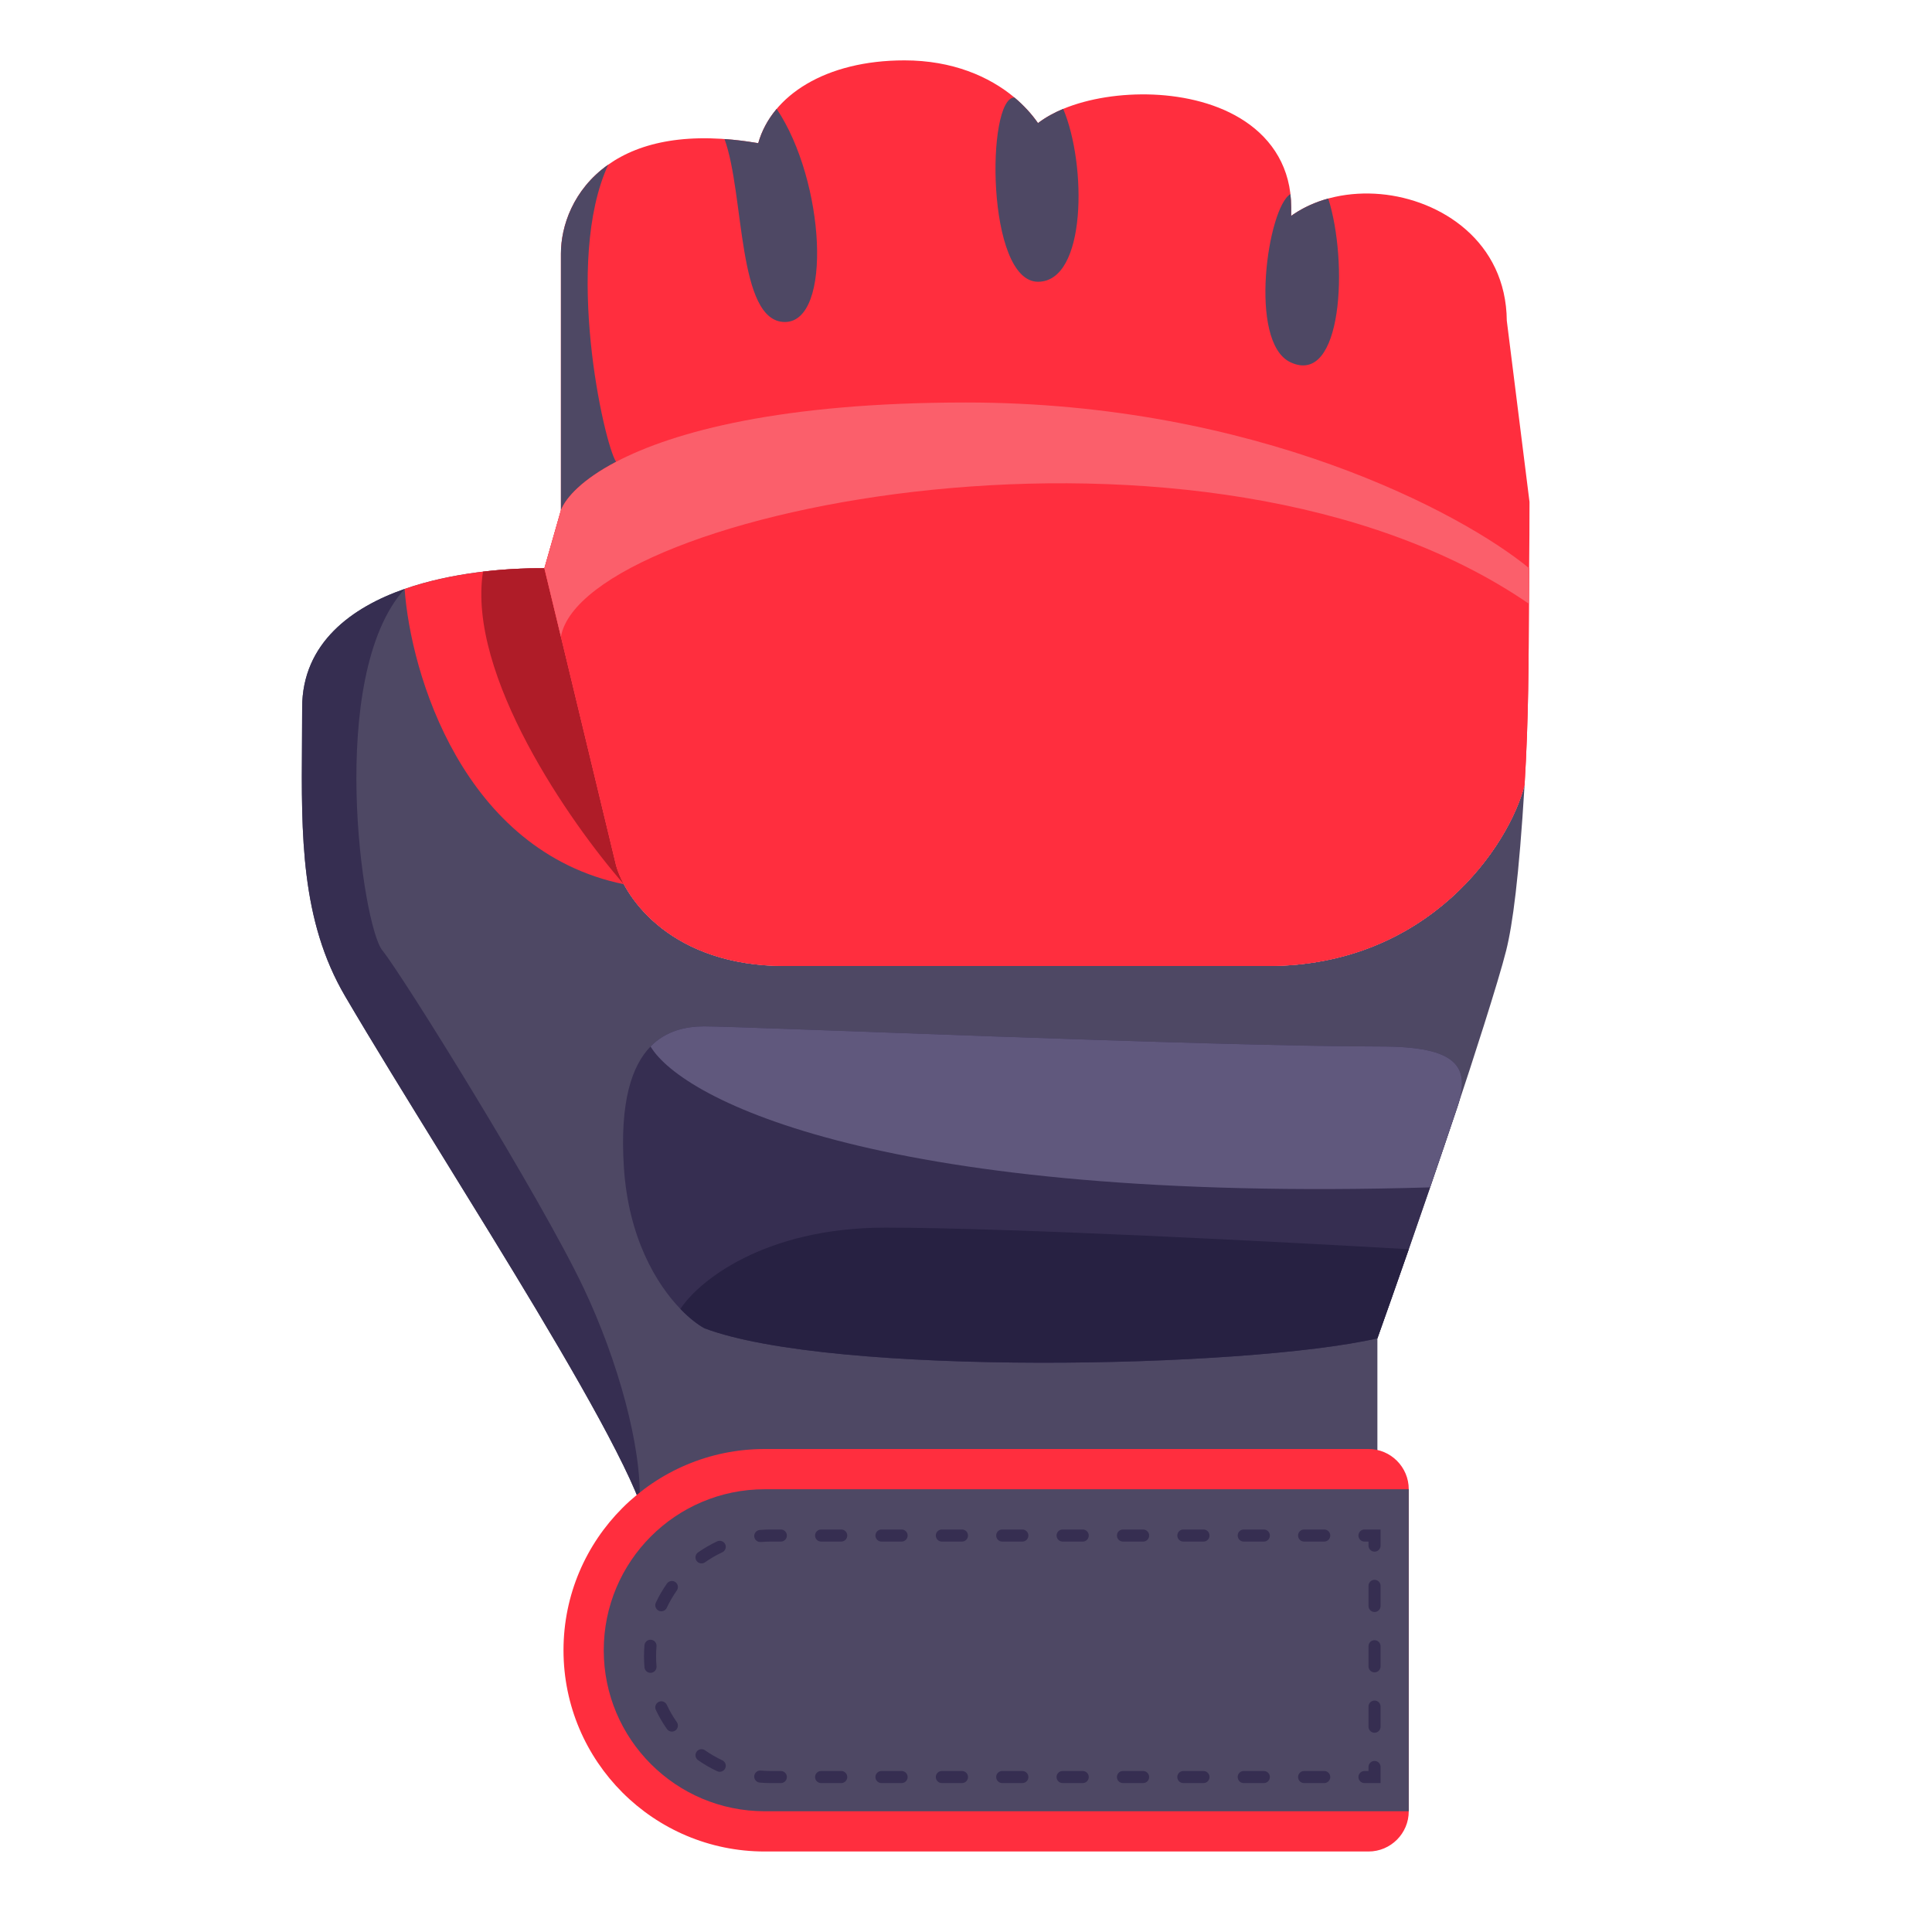
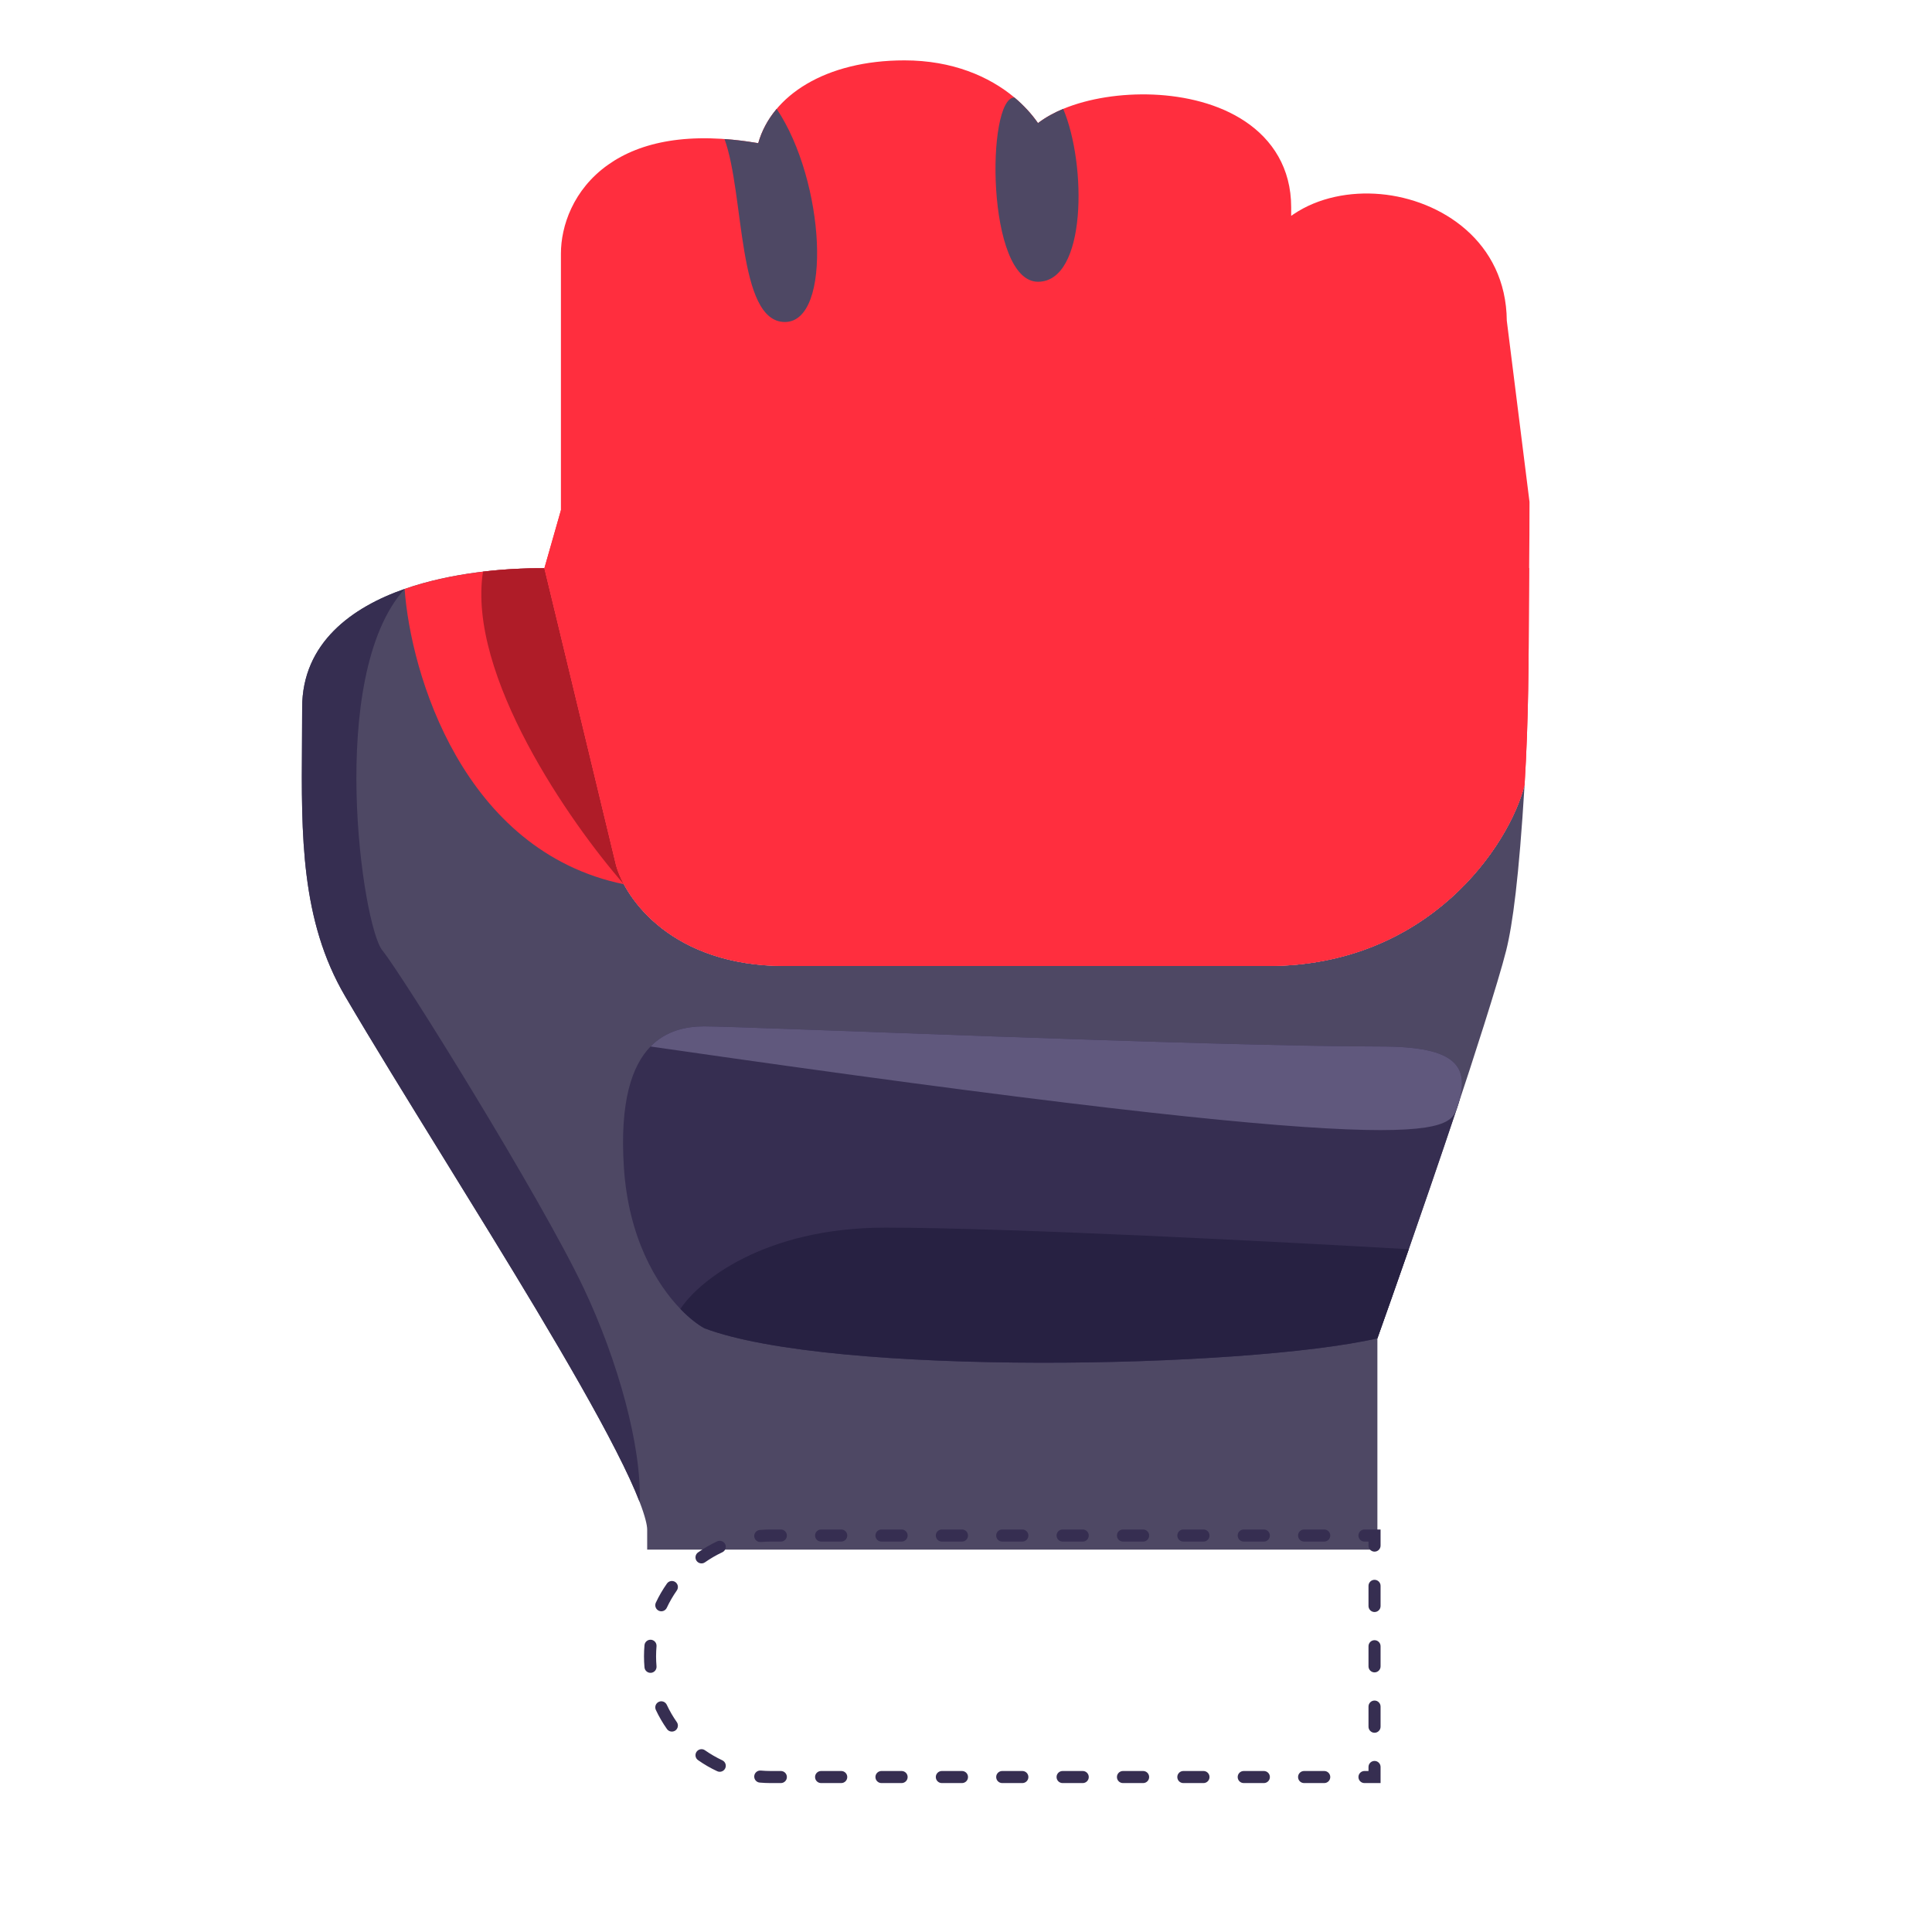
<svg xmlns="http://www.w3.org/2000/svg" width="48" height="48" viewBox="0 0 48 48" fill="none">
  <path d="M10.053 14.632C11.2 14.232 12.528 14.11 13.525 14.117L13.936 15.818L15.306 21.5C15.537 22.333 16.7 24 19.5 24H31.5C35.5 24 37.5 21 37.878 19.5C37.737 21.814 37.581 22.971 37.421 23.613C37.23 24.381 36.544 26.5 36.209 27.5C35.99 28.154 35.76 28.833 35.531 29.5C35.351 30.026 35.172 30.544 35 31.037C34.707 31.878 34.437 32.645 34.221 33.251V38.5H16.079V38C16.079 37.898 16.031 37.678 15.891 37.314C15.757 36.967 15.559 36.539 15.306 36.045C14.802 35.056 14.1 33.836 13.314 32.521C12.59 31.312 11.789 30.015 11.012 28.756C10.116 27.304 9.251 25.904 8.576 24.753C7.47 22.869 7.486 20.75 7.503 18.449C7.505 18.163 7.507 17.874 7.507 17.582C7.507 15.964 8.761 15.081 10.053 14.632Z" fill="#4E4864" />
  <path d="M10.053 14.632C8.761 15.081 7.507 15.964 7.507 17.582C7.507 17.874 7.505 18.163 7.503 18.449L7.503 18.449C7.486 20.75 7.47 22.869 8.576 24.753C9.251 25.904 10.116 27.304 11.012 28.756C11.789 30.015 12.59 31.312 13.314 32.521C14.1 33.836 14.802 35.056 15.306 36.045C15.559 36.539 15.757 36.967 15.891 37.314C15.948 35.957 15.351 33.795 14.5 32C13.436 29.756 10 24.227 9.5 23.613C9 23 8.105 16.794 10.053 14.632Z" fill="#362E51" />
  <path d="M34.221 33.251C30.936 34 20.68 34.2 17.5 33C17.337 32.91 17.128 32.752 16.905 32.521C16.305 31.899 15.613 30.751 15.5 29C15.395 27.366 15.7 26.474 16.163 26C16.549 25.604 17.045 25.5 17.5 25.5C18.5 25.5 30.074 26 34.302 26C36.209 26 36.541 26.5 36.209 27.5C35.99 28.155 35.76 28.833 35.531 29.5C35.351 30.026 35.172 30.544 35 31.037C34.707 31.878 34.437 32.645 34.221 33.251Z" fill="#362E51" />
-   <path d="M34.302 26C30.074 26 18.5 25.5 17.5 25.5C17.045 25.5 16.549 25.604 16.163 26C16.962 27.333 21.956 29.9 35.531 29.5C35.76 28.833 35.99 28.155 36.209 27.5C36.54 26.5 36.209 26 34.302 26Z" fill="#60587D" />
+   <path d="M34.302 26C30.074 26 18.5 25.5 17.5 25.5C17.045 25.5 16.549 25.604 16.163 26C35.76 28.833 35.99 28.155 36.209 27.5C36.54 26.5 36.209 26 34.302 26Z" fill="#60587D" />
  <path d="M17.5 33C20.68 34.2 30.936 34 34.221 33.251C34.437 32.645 34.707 31.878 35 31.037C31.93 30.858 25.031 30.5 22 30.5C18.969 30.5 17.34 31.847 16.905 32.521C17.128 32.752 17.337 32.91 17.5 33Z" fill="#272142" />
  <path d="M13.525 14.117C12.528 14.11 11.2 14.232 10.053 14.632C10.202 16.734 11.5 21.145 15.5 21.969C15.408 21.798 15.344 21.637 15.306 21.5L13.936 15.818L13.525 14.117Z" fill="#FF2E3E" />
  <path d="M13.936 15.818L13.525 14.117C13.07 14.114 12.545 14.137 12 14.202C11.6 16.764 14.167 20.448 15.5 21.969C15.408 21.798 15.344 21.637 15.306 21.5L13.936 15.818Z" fill="#AF1C28" />
  <path d="M22.471 1.5C20.509 1.5 19.171 2.373 18.838 3.557C17.116 3.263 15.912 3.525 15.112 4.09C14.234 4.71 13.936 5.627 13.936 6.299V12.676L13.525 14.117L13.936 15.818L15.306 21.5C15.537 22.333 16.7 24 19.5 24H31.5C35.5 24 37.5 21 37.878 19.5C37.979 17.841 37.978 16.426 37.985 15C37.986 14.707 37.988 14.413 37.991 14.117C37.997 13.544 38 12.999 38 12.5V12.469L37.436 7.968C37.418 5.994 35.795 4.958 34.302 4.823C33.544 4.755 32.753 4.906 32.135 5.324C32.116 5.337 32.097 5.35 32.079 5.363V5.149C32.079 4.177 31.611 3.469 30.936 3.017C30.283 2.579 29.447 2.384 28.653 2.35C27.858 2.317 27.046 2.443 26.415 2.705C26.203 2.793 25.983 2.91 25.789 3.058C25.632 2.832 25.433 2.615 25.203 2.422C24.577 1.899 23.66 1.5 22.471 1.5Z" fill="#FF2E3E" />
  <path d="M13.936 12.676L13.525 14.117L13.936 15.818L15.306 21.5C15.537 22.333 16.7 24 19.5 24H31.5C35.5 24 37.5 21 37.878 19.5C37.979 17.841 37.978 16.426 37.985 15C37.986 14.707 37.988 14.413 37.991 14.117C36.328 12.745 31.2 10 24 10C19.425 10 16.744 10.72 15.306 11.474C14.481 11.907 14.065 12.351 13.936 12.676Z" fill="#FF2E3E" />
-   <path d="M15.112 4.09C14.234 4.71 13.936 5.627 13.936 6.299V12.677C14.065 12.351 14.481 11.907 15.306 11.474C15 11 14 6.5 15.112 4.09Z" fill="#4E4864" />
-   <path d="M32.135 5.324C32.116 5.337 32.097 5.35 32.079 5.363V5.149C32.079 5.037 32.072 4.928 32.06 4.823C31.5 5.149 31 8.5 32.06 9C33.36 9.613 33.5 6.5 33 4.932C32.691 5.017 32.398 5.146 32.135 5.324Z" fill="#4E4864" />
  <path d="M26.415 2.705C26.203 2.793 25.983 2.91 25.789 3.058C25.632 2.832 25.433 2.615 25.203 2.422C24.5 2.422 24.5 7 25.789 7C27 7 27 4.09 26.415 2.705Z" fill="#4E4864" />
  <path d="M18.838 3.557C18.544 3.507 18.265 3.473 18 3.454C18.5 4.823 18.312 8 19.5 8C20.688 8 20.5 4.5 19.296 2.705C19.08 2.961 18.925 3.249 18.838 3.557Z" fill="#4E4864" />
-   <path d="M13.936 12.676L13.525 14.117L13.936 15.818C14.5 12.676 29.97 9.5 37.985 15C37.986 14.707 37.988 14.413 37.991 14.117C36.328 12.745 31.2 10 24 10C19.425 10 16.744 10.72 15.306 11.474C14.481 11.907 14.065 12.351 13.936 12.676Z" fill="#FB5F6B" />
-   <path d="M14 41C14 38.239 16.239 36 19 36H34C34.552 36 35 36.448 35 37V45C35 45.552 34.552 46 34 46H19C16.239 46 14 43.761 14 41Z" fill="#FF2E3E" />
-   <path d="M15 41C15 38.791 16.791 37 19 37H35V45H19C16.791 45 15 43.209 15 41Z" fill="#4E4864" />
  <path fill-rule="evenodd" clip-rule="evenodd" d="M18.875 38.012C18.966 38.004 19.058 38 19.15 38H19.4C19.483 38 19.55 38.067 19.55 38.15C19.55 38.233 19.483 38.3 19.4 38.3H19.15C19.066 38.3 18.983 38.304 18.901 38.311C18.819 38.318 18.746 38.257 18.739 38.174C18.732 38.092 18.793 38.019 18.875 38.012ZM20.25 38.15C20.25 38.067 20.317 38 20.4 38H20.9C20.983 38 21.05 38.067 21.05 38.15C21.05 38.233 20.983 38.3 20.9 38.3H20.4C20.317 38.3 20.25 38.233 20.25 38.15ZM21.75 38.15C21.75 38.067 21.817 38 21.9 38H22.4C22.483 38 22.55 38.067 22.55 38.15C22.55 38.233 22.483 38.3 22.4 38.3H21.9C21.817 38.3 21.75 38.233 21.75 38.15ZM23.25 38.15C23.25 38.067 23.317 38 23.4 38H23.9C23.983 38 24.05 38.067 24.05 38.15C24.05 38.233 23.983 38.3 23.9 38.3H23.4C23.317 38.3 23.25 38.233 23.25 38.15ZM24.75 38.15C24.75 38.067 24.817 38 24.9 38H25.4C25.483 38 25.55 38.067 25.55 38.15C25.55 38.233 25.483 38.3 25.4 38.3H24.9C24.817 38.3 24.75 38.233 24.75 38.15ZM26.25 38.15C26.25 38.067 26.317 38 26.4 38H26.9C26.983 38 27.05 38.067 27.05 38.15C27.05 38.233 26.983 38.3 26.9 38.3H26.4C26.317 38.3 26.25 38.233 26.25 38.15ZM27.75 38.15C27.75 38.067 27.817 38 27.9 38H28.4C28.483 38 28.55 38.067 28.55 38.15C28.55 38.233 28.483 38.3 28.4 38.3H27.9C27.817 38.3 27.75 38.233 27.75 38.15ZM29.25 38.15C29.25 38.067 29.317 38 29.4 38H29.9C29.983 38 30.05 38.067 30.05 38.15C30.05 38.233 29.983 38.3 29.9 38.3H29.4C29.317 38.3 29.25 38.233 29.25 38.15ZM30.75 38.15C30.75 38.067 30.817 38 30.9 38H31.4C31.483 38 31.55 38.067 31.55 38.15C31.55 38.233 31.483 38.3 31.4 38.3H30.9C30.817 38.3 30.75 38.233 30.75 38.15ZM32.25 38.15C32.25 38.067 32.317 38 32.4 38H32.9C32.983 38 33.05 38.067 33.05 38.15C33.05 38.233 32.983 38.3 32.9 38.3H32.4C32.317 38.3 32.25 38.233 32.25 38.15ZM33.75 38.15C33.75 38.067 33.817 38 33.9 38H34.3V38.4C34.3 38.483 34.233 38.55 34.15 38.55C34.067 38.55 34 38.483 34 38.4V38.3H33.9C33.817 38.3 33.75 38.233 33.75 38.15ZM18.018 38.367C18.053 38.442 18.02 38.531 17.945 38.566C17.794 38.637 17.651 38.72 17.515 38.815C17.448 38.863 17.354 38.846 17.306 38.779C17.259 38.711 17.275 38.617 17.343 38.569C17.492 38.465 17.651 38.373 17.818 38.294C17.893 38.26 17.983 38.292 18.018 38.367ZM34.15 39.25C34.233 39.25 34.3 39.317 34.3 39.4V39.9C34.3 39.983 34.233 40.05 34.15 40.05C34.067 40.05 34 39.983 34 39.9V39.4C34 39.317 34.067 39.25 34.15 39.25ZM16.779 39.306C16.846 39.354 16.863 39.447 16.815 39.515C16.72 39.651 16.637 39.794 16.566 39.945C16.531 40.02 16.442 40.053 16.367 40.018C16.292 39.983 16.259 39.893 16.294 39.818C16.372 39.651 16.465 39.492 16.57 39.343C16.617 39.275 16.711 39.259 16.779 39.306ZM16.174 40.739C16.257 40.746 16.318 40.819 16.311 40.901C16.304 40.983 16.3 41.066 16.3 41.15C16.3 41.234 16.304 41.317 16.311 41.399C16.318 41.481 16.257 41.554 16.174 41.561C16.092 41.568 16.019 41.507 16.012 41.425C16.004 41.334 16 41.242 16 41.15C16 41.057 16.004 40.966 16.012 40.875C16.019 40.793 16.092 40.732 16.174 40.739ZM34.15 40.75C34.233 40.75 34.3 40.817 34.3 40.9V41.4C34.3 41.483 34.233 41.55 34.15 41.55C34.067 41.55 34 41.483 34 41.4V40.9C34 40.817 34.067 40.75 34.15 40.75ZM34.15 42.25C34.233 42.25 34.3 42.317 34.3 42.4V42.9C34.3 42.983 34.233 43.05 34.15 43.05C34.067 43.05 34 42.983 34 42.9V42.4C34 42.317 34.067 42.25 34.15 42.25ZM16.367 42.282C16.442 42.247 16.531 42.28 16.566 42.355C16.637 42.506 16.72 42.65 16.815 42.785C16.863 42.852 16.846 42.946 16.779 42.994C16.711 43.041 16.617 43.025 16.57 42.957C16.465 42.808 16.372 42.649 16.294 42.482C16.259 42.407 16.292 42.317 16.367 42.282ZM17.306 43.522C17.354 43.454 17.448 43.437 17.515 43.485C17.651 43.58 17.794 43.663 17.945 43.734C18.02 43.769 18.053 43.858 18.018 43.933C17.983 44.008 17.893 44.041 17.818 44.005C17.651 43.928 17.492 43.835 17.343 43.73C17.275 43.683 17.259 43.589 17.306 43.522ZM34.15 43.75C34.233 43.75 34.3 43.817 34.3 43.9V44.3H33.9C33.817 44.3 33.75 44.233 33.75 44.15C33.75 44.067 33.817 44 33.9 44H34V43.9C34 43.817 34.067 43.75 34.15 43.75ZM18.739 44.126C18.746 44.043 18.819 43.982 18.901 43.989C18.983 43.996 19.066 44 19.15 44H19.4C19.483 44 19.55 44.067 19.55 44.15C19.55 44.233 19.483 44.3 19.4 44.3H19.15C19.058 44.3 18.966 44.296 18.875 44.288C18.793 44.281 18.732 44.208 18.739 44.126ZM20.25 44.15C20.25 44.067 20.317 44 20.4 44H20.9C20.983 44 21.05 44.067 21.05 44.15C21.05 44.233 20.983 44.3 20.9 44.3H20.4C20.317 44.3 20.25 44.233 20.25 44.15ZM21.75 44.15C21.75 44.067 21.817 44 21.9 44H22.4C22.483 44 22.55 44.067 22.55 44.15C22.55 44.233 22.483 44.3 22.4 44.3H21.9C21.817 44.3 21.75 44.233 21.75 44.15ZM23.25 44.15C23.25 44.067 23.317 44 23.4 44H23.9C23.983 44 24.05 44.067 24.05 44.15C24.05 44.233 23.983 44.3 23.9 44.3H23.4C23.317 44.3 23.25 44.233 23.25 44.15ZM24.75 44.15C24.75 44.067 24.817 44 24.9 44H25.4C25.483 44 25.55 44.067 25.55 44.15C25.55 44.233 25.483 44.3 25.4 44.3H24.9C24.817 44.3 24.75 44.233 24.75 44.15ZM26.25 44.15C26.25 44.067 26.317 44 26.4 44H26.9C26.983 44 27.05 44.067 27.05 44.15C27.05 44.233 26.983 44.3 26.9 44.3H26.4C26.317 44.3 26.25 44.233 26.25 44.15ZM27.75 44.15C27.75 44.067 27.817 44 27.9 44H28.4C28.483 44 28.55 44.067 28.55 44.15C28.55 44.233 28.483 44.3 28.4 44.3H27.9C27.817 44.3 27.75 44.233 27.75 44.15ZM29.25 44.15C29.25 44.067 29.317 44 29.4 44H29.9C29.983 44 30.05 44.067 30.05 44.15C30.05 44.233 29.983 44.3 29.9 44.3H29.4C29.317 44.3 29.25 44.233 29.25 44.15ZM30.75 44.15C30.75 44.067 30.817 44 30.9 44H31.4C31.483 44 31.55 44.067 31.55 44.15C31.55 44.233 31.483 44.3 31.4 44.3H30.9C30.817 44.3 30.75 44.233 30.75 44.15ZM32.25 44.15C32.25 44.067 32.317 44 32.4 44H32.9C32.983 44 33.05 44.067 33.05 44.15C33.05 44.233 32.983 44.3 32.9 44.3H32.4C32.317 44.3 32.25 44.233 32.25 44.15Z" fill="#362E51" />
</svg>